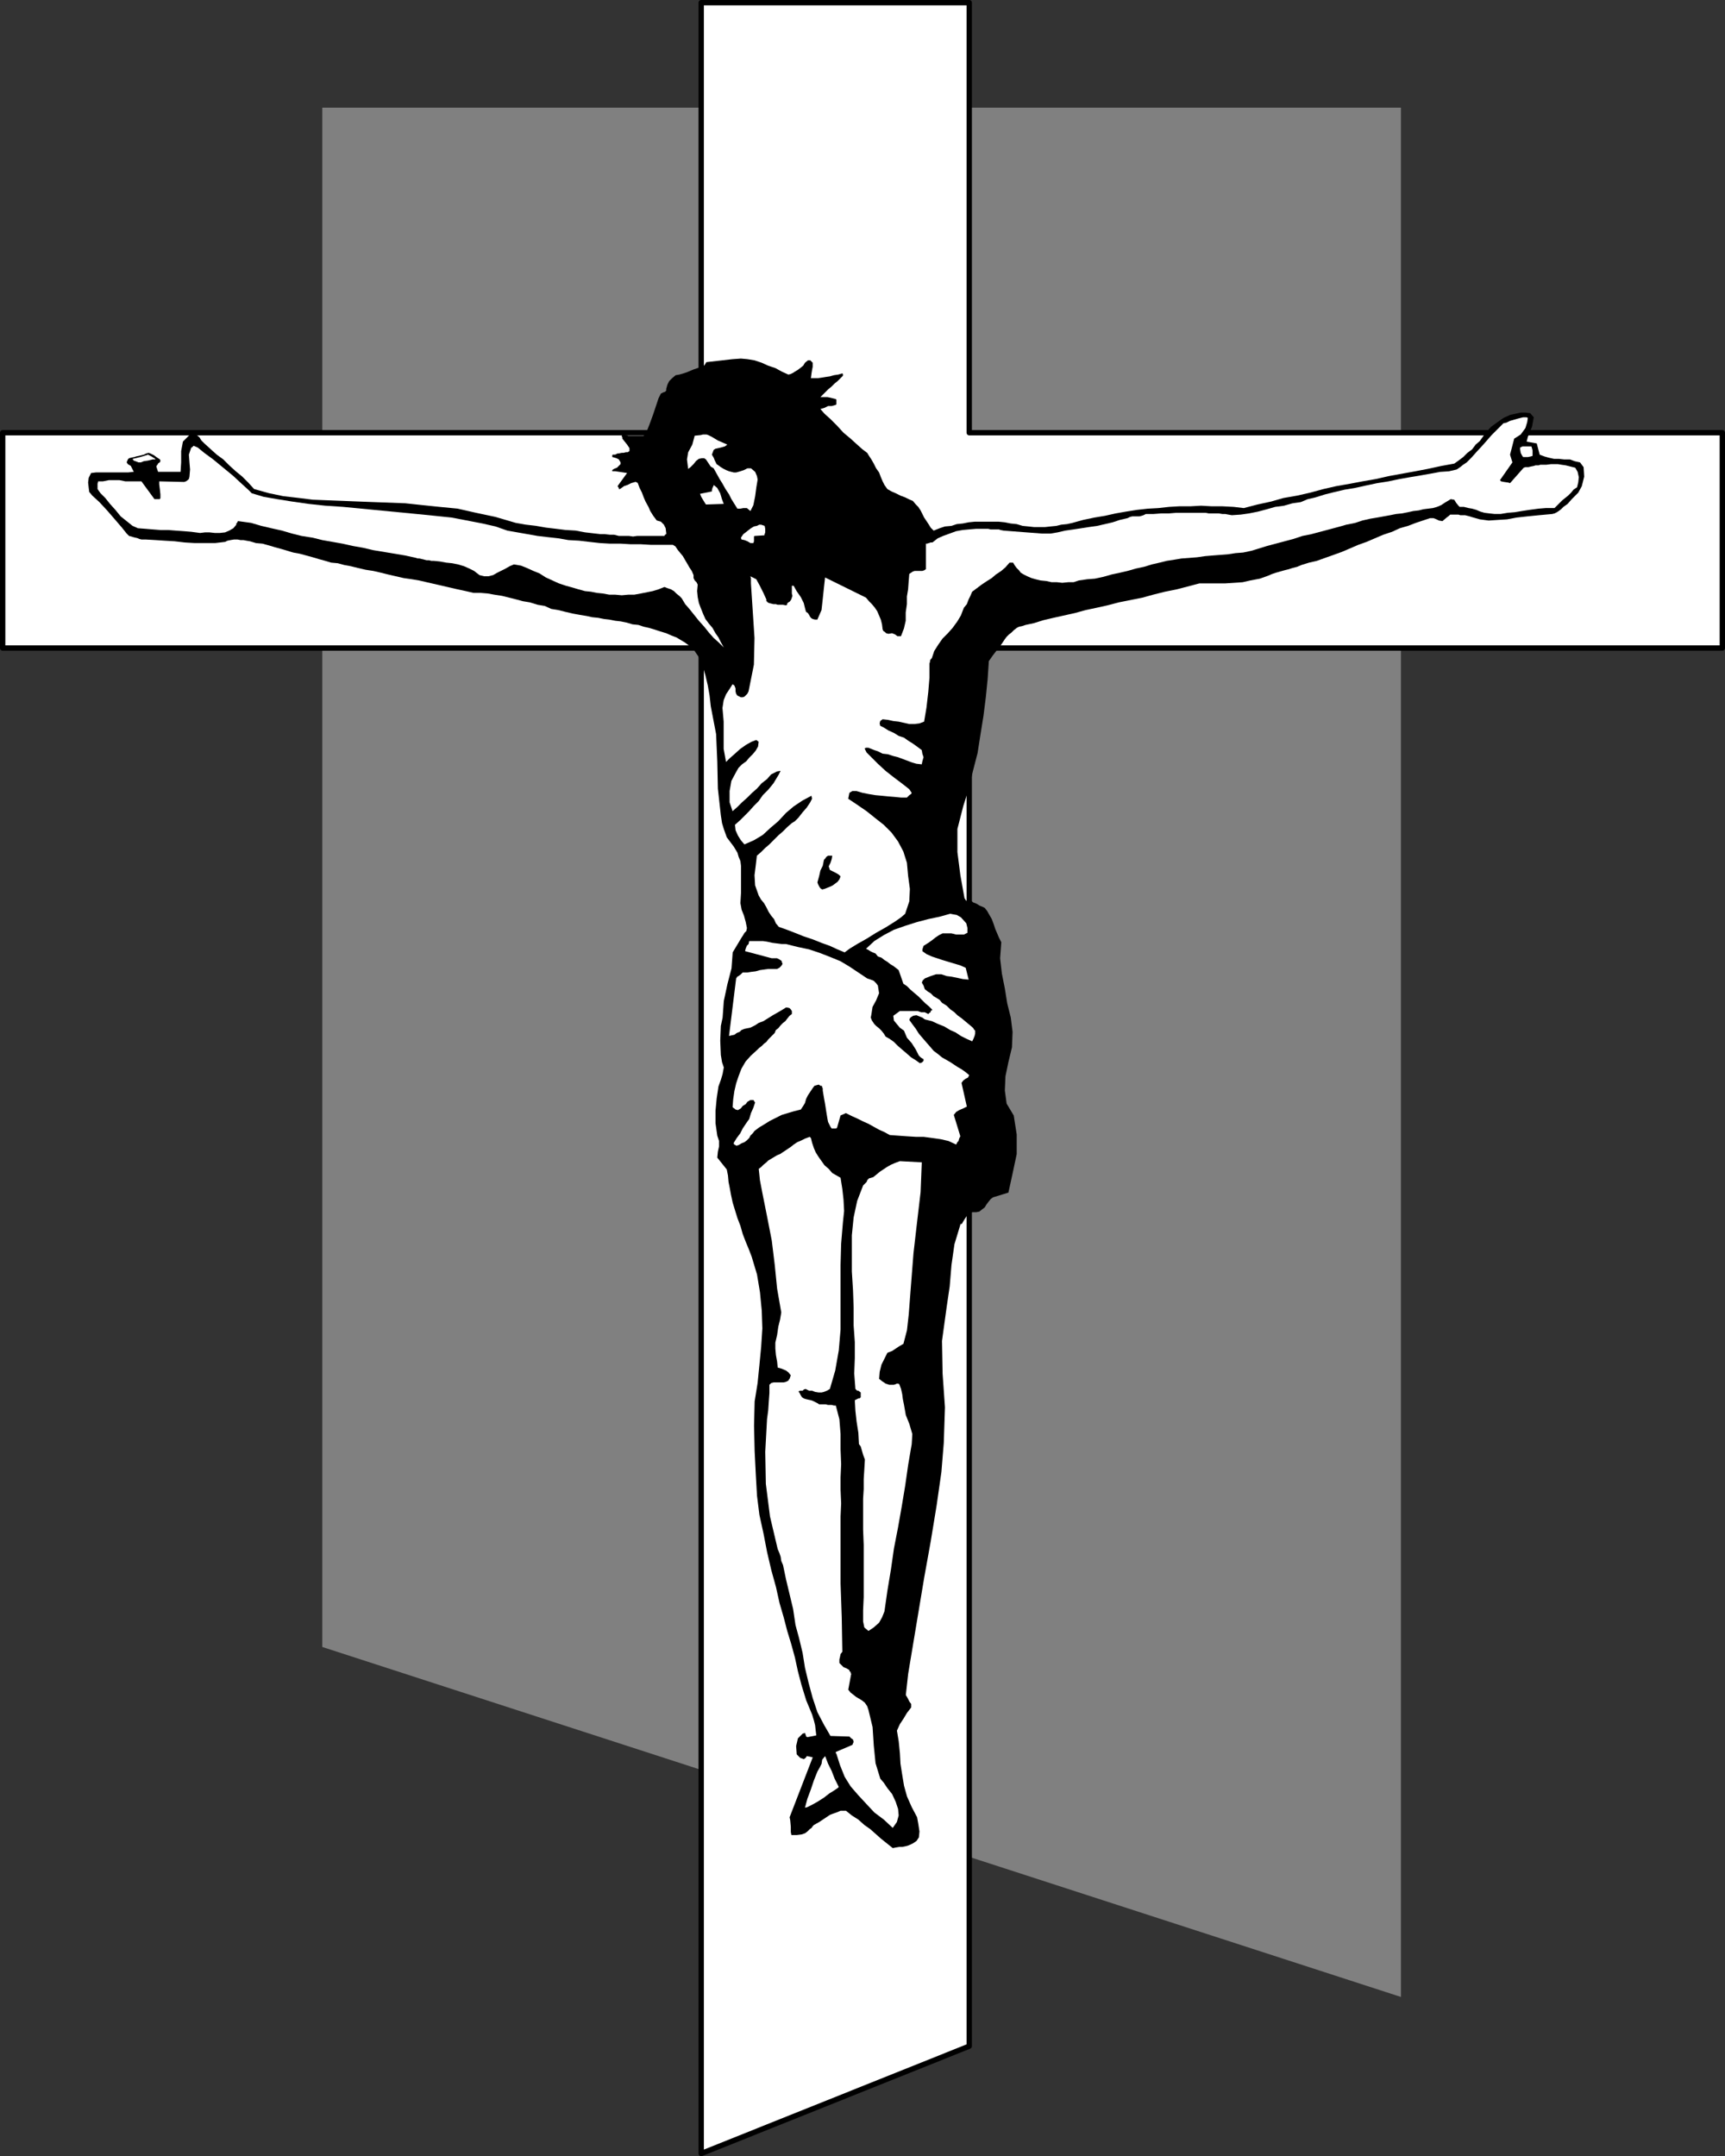
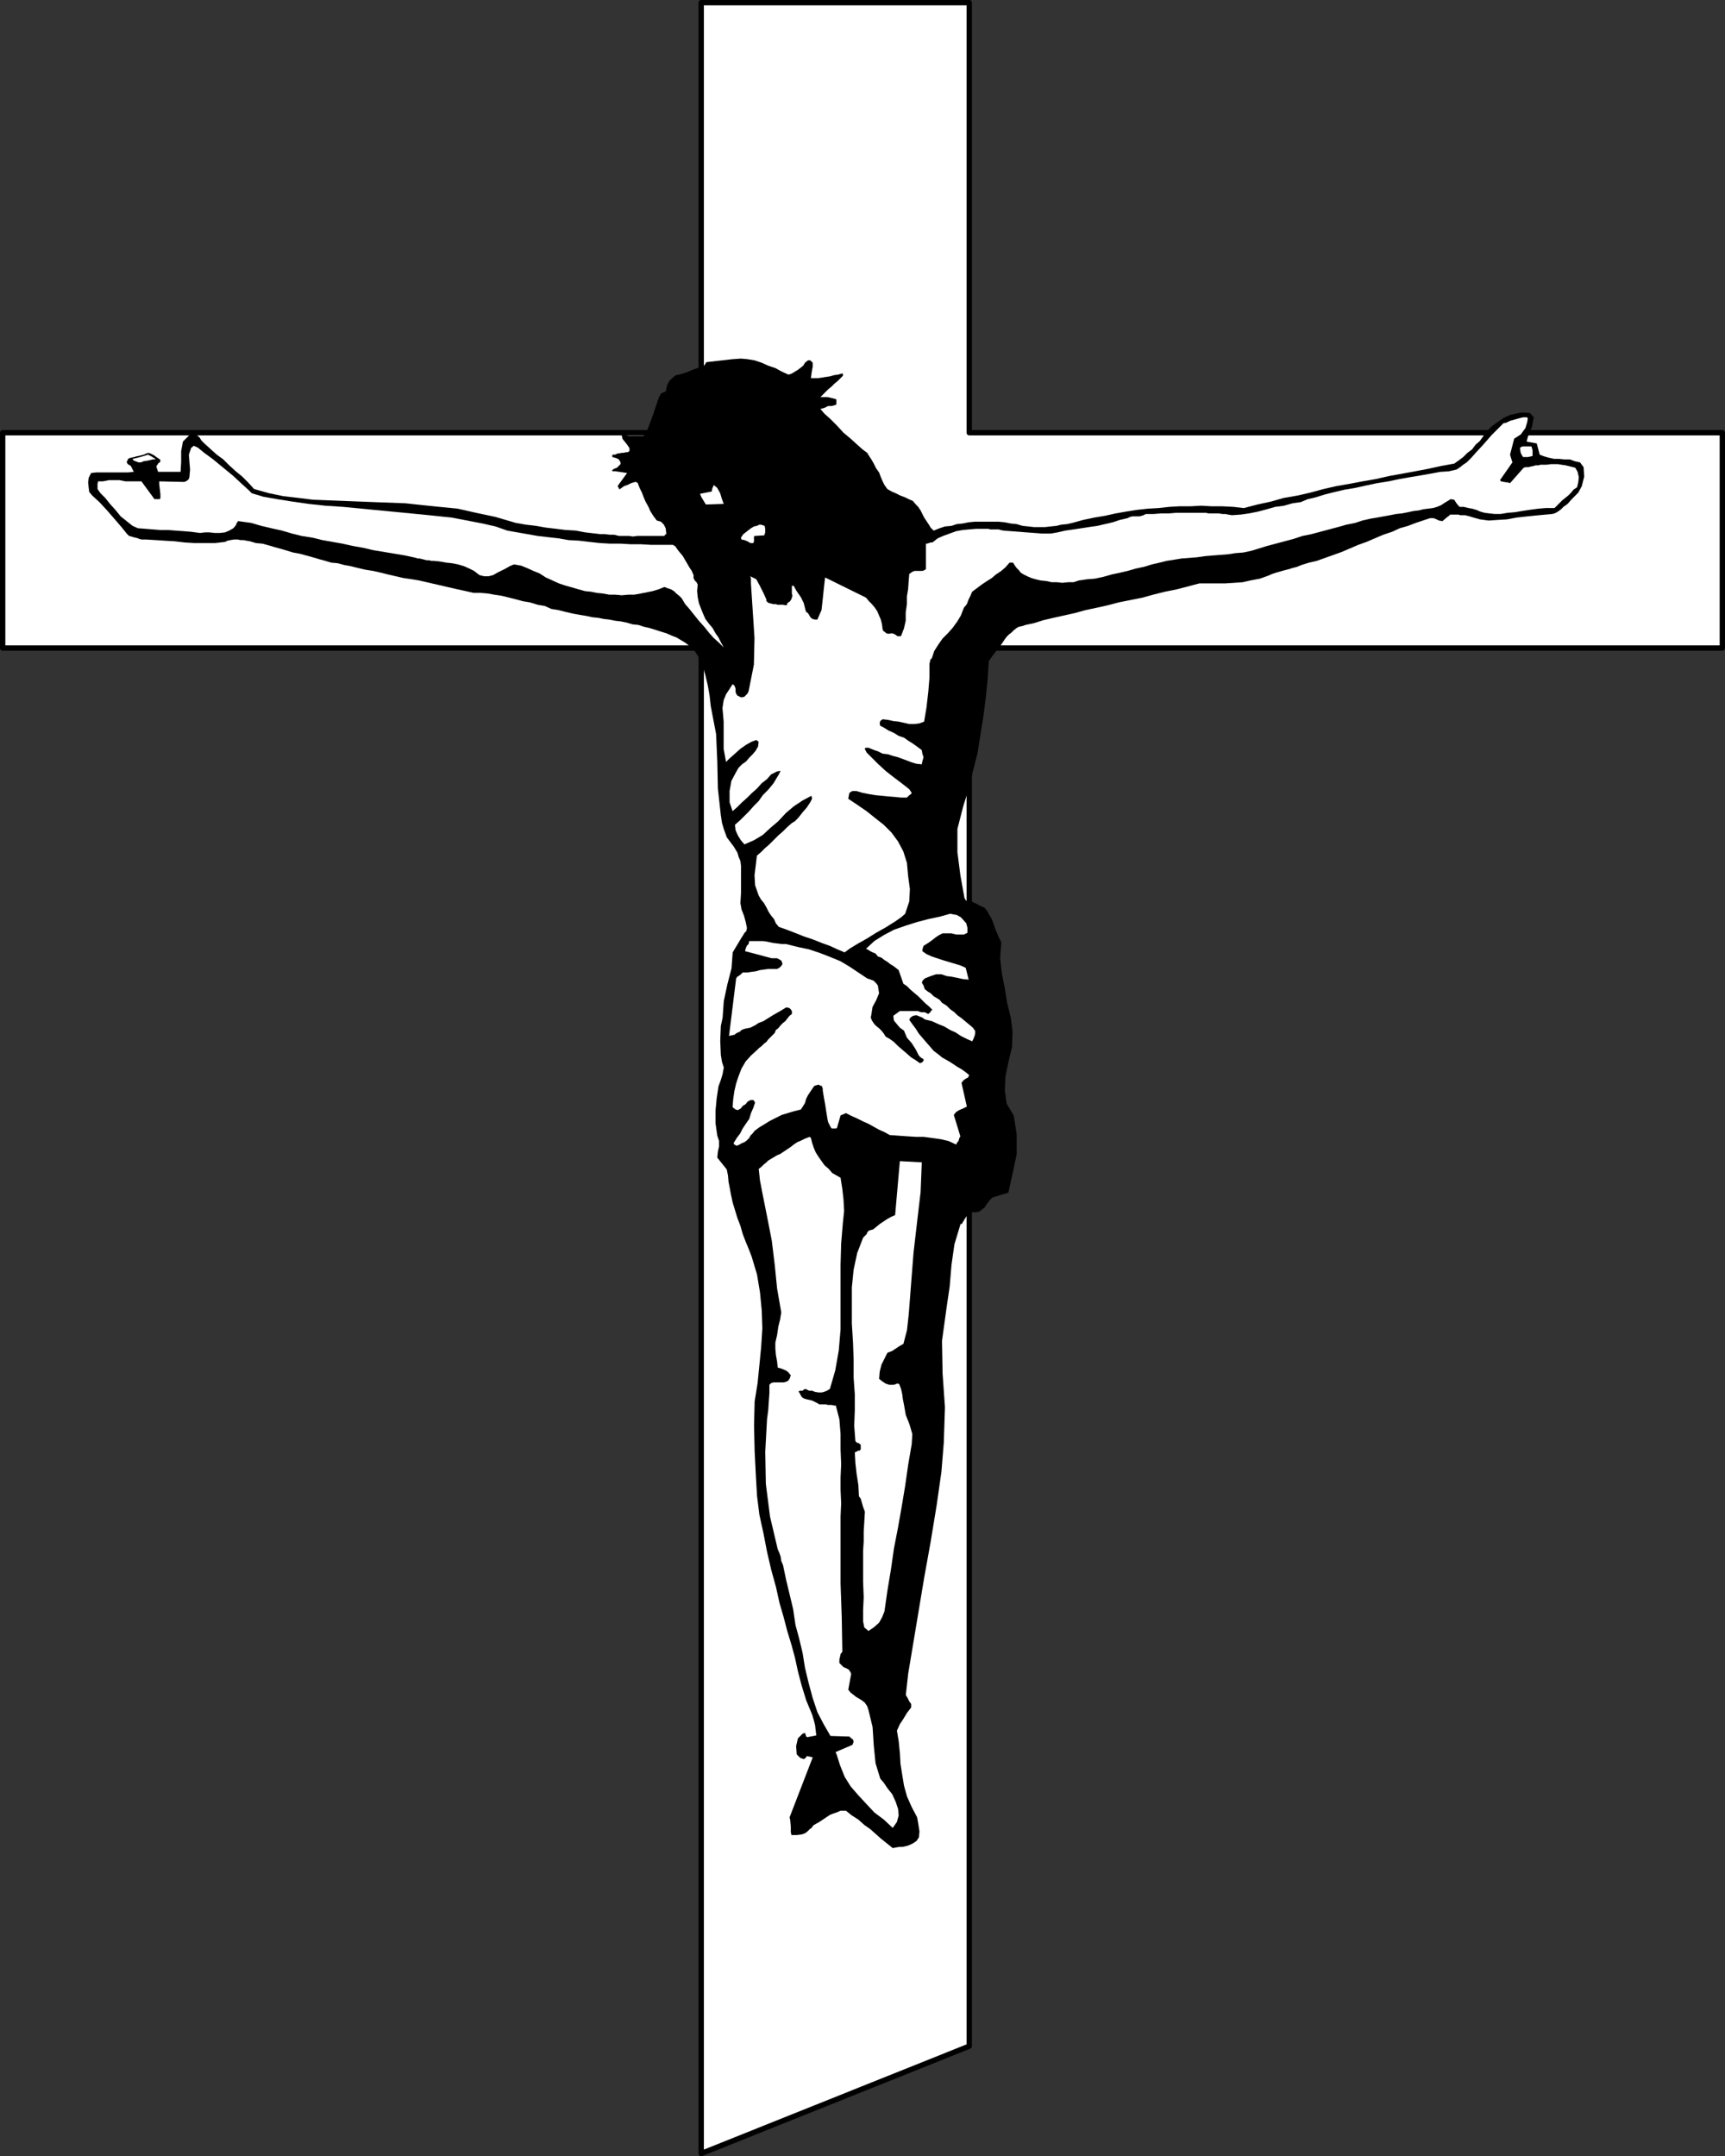
<svg xmlns="http://www.w3.org/2000/svg" xmlns:ns1="http://sodipodi.sourceforge.net/DTD/sodipodi-0.dtd" xmlns:ns2="http://www.inkscape.org/namespaces/inkscape" version="1.0" width="124.357mm" height="155.412mm" id="svg16" ns1:docname="Crucifix 2.wmf">
  <rect width="100%" height="100%" fill="#333333" stroke="none" />
  <ns1:namedview id="namedview16" pagecolor="#ffffff" bordercolor="#000000" borderopacity="0.25" ns2:showpageshadow="2" ns2:pageopacity="0.0" ns2:pagecheckerboard="0" ns2:deskcolor="#d1d1d1" ns2:document-units="mm" />
  <defs id="defs1">
    <pattern id="WMFhbasepattern" patternUnits="userSpaceOnUse" width="6" height="6" x="0" y="0" />
  </defs>
-   <path style="fill:#808080;fill-opacity:1;fill-rule:evenodd;stroke:none" d="M 87.814,29.329 H 381.712 V 543.996 L 87.814,448.658 Z" id="path1" />
  <path style="fill:#ffffff;fill-opacity:1;fill-rule:evenodd;stroke:none" d="M 264.088,557.408 V 176.538 h 205.195 V 117.881 H 264.088 V 0.727 H 191.058 V 117.881 H 0.727 V 176.538 H 191.058 v 410.118 l 73.03,-29.248 z" id="path2" />
  <path style="fill:none;stroke:#000000;stroke-width:1.454px;stroke-linecap:round;stroke-linejoin:round;stroke-miterlimit:4;stroke-dasharray:none;stroke-opacity:1" d="M 264.088,557.408 V 176.538 h 205.195 V 117.881 H 264.088 V 0.727 H 191.058 V 117.881 H 0.727 V 176.538 H 191.058 v 410.118 l 73.03,-29.248 v 0" id="path3" />
  <path style="fill:#000000;fill-opacity:1;fill-rule:evenodd;stroke:none" d="m 199.621,97.843 2.262,-0.162 1.777,0.162 1.939,0.323 1.939,0.646 1.777,0.808 1.939,0.646 1.777,0.97 1.777,0.808 0.646,-0.162 0.646,-0.323 0.485,-0.323 0.808,-0.485 0.646,-0.485 0.808,-0.646 0.485,-0.808 0.808,-0.646 h 0.323 0.323 l 0.323,0.323 0.323,0.323 v 1.131 l -0.162,0.808 -0.162,0.97 -0.162,1.293 h 0.808 1.131 l 1.131,-0.162 0.969,-0.162 1.131,-0.162 1.131,-0.323 1.131,-0.162 1.131,-0.323 0.162,0.162 v 0.323 0.162 l -0.646,0.646 -0.808,0.808 -0.808,0.646 -0.808,0.808 -0.969,0.808 -0.808,0.808 -0.808,0.808 -0.485,0.485 v 0 h 0.485 0.646 0.808 l 0.808,0.162 0.646,0.162 0.646,0.162 0.323,0.162 v 0.485 0.485 0.323 l -0.162,0.162 -1.131,0.323 h -0.969 l -0.969,0.485 -1.131,0.323 1.131,1.293 1.616,1.454 1.777,1.778 1.777,1.939 1.939,1.616 1.777,1.616 1.454,1.293 1.293,0.97 0.485,0.808 0.646,0.97 0.646,1.131 0.646,1.293 0.808,1.131 0.485,1.293 0.485,1.131 0.485,0.97 0.808,1.131 1.131,0.646 1.131,0.485 1.293,0.646 1.293,0.485 0.969,0.485 1.131,0.485 0.808,0.97 0.646,0.646 0.646,0.97 0.485,0.97 0.485,0.97 0.646,0.97 0.646,0.97 0.485,0.808 0.808,0.808 1.616,-0.646 1.454,-0.485 1.777,-0.162 1.454,-0.485 1.616,-0.162 1.616,-0.323 1.616,-0.162 h 1.616 1.777 1.616 1.616 l 1.616,0.162 1.616,0.323 1.616,0.162 1.616,0.485 1.616,0.162 1.454,0.162 h 1.616 1.454 l 1.454,-0.162 1.616,-0.162 1.293,-0.323 1.616,-0.162 1.454,-0.323 2.908,-0.808 3.07,-0.646 2.908,-0.485 2.908,-0.646 2.747,-0.485 3.07,-0.485 2.908,-0.323 2.908,-0.162 2.908,-0.323 2.747,-0.162 h 3.07 l 2.908,-0.162 2.908,0.162 h 2.908 l 3.07,0.162 2.747,0.323 3.716,-0.97 3.716,-0.808 3.393,-0.97 3.716,-0.646 3.555,-0.808 3.555,-0.97 3.555,-0.808 3.716,-0.646 3.393,-0.646 3.716,-0.646 3.555,-0.808 3.555,-0.646 3.555,-0.646 3.393,-0.646 3.716,-0.808 3.555,-0.646 1.131,-0.808 1.293,-0.97 1.131,-1.131 1.293,-0.97 0.969,-1.293 1.131,-0.97 0.808,-1.131 0.808,-1.131 1.454,-1.616 1.777,-1.293 1.616,-1.131 1.777,-0.808 1.454,-0.323 1.454,-0.323 h 1.293 l 1.293,0.162 0.969,1.131 -0.485,2.585 -1.131,2.747 -0.323,1.293 2.747,0.485 0.808,3.07 1.293,0.485 1.131,0.323 1.454,0.323 h 1.293 l 1.454,0.162 h 1.616 l 1.293,0.485 1.454,0.323 0.969,1.293 0.162,2.585 -0.646,2.585 -0.969,1.778 -1.777,1.778 -1.131,1.293 -1.131,0.808 -0.646,0.646 -0.646,0.485 -0.485,0.323 -0.646,0.323 -0.646,0.162 -3.555,0.323 -3.231,0.323 -2.908,0.323 -2.585,0.485 -2.585,0.162 -2.424,0.162 -2.424,-0.323 -2.262,-0.646 -0.485,-0.162 -0.646,-0.162 -0.646,-0.162 h -0.485 -0.808 l -0.485,-0.162 h -0.646 -0.485 -1.131 l -0.323,0.323 -0.646,0.485 -1.131,0.97 -0.969,-0.162 -0.646,-0.323 -0.808,-0.323 h -0.969 l -1.939,0.646 -1.939,0.646 -2.1,0.808 -2.262,0.646 -2.1,0.97 -2.424,0.808 -2.262,0.97 -2.262,0.97 -2.262,0.808 -2.262,0.97 -2.262,0.97 -2.262,0.808 -2.262,0.808 -2.262,0.808 -2.1,0.485 -2.1,0.646 -1.131,0.485 -1.293,0.323 -0.969,0.323 -1.293,0.323 -1.131,0.323 -1.131,0.323 -0.969,0.323 -1.131,0.485 -2.262,0.808 -2.585,0.485 -2.1,0.485 -2.424,0.162 -2.424,0.162 h -2.1 -2.585 -2.262 l -3.07,0.808 -3.07,0.808 -3.231,0.646 -3.231,0.808 -2.908,0.808 -3.231,0.646 -3.231,0.646 -3.07,0.808 -2.908,0.646 -3.07,0.646 -2.908,0.808 -2.908,0.646 -2.908,0.646 -2.747,0.646 -2.585,0.808 -2.262,0.485 -0.969,0.323 -0.808,0.162 -0.646,0.323 -0.808,0.646 -0.646,0.646 -0.646,0.485 -0.646,0.646 -0.485,0.646 -0.969,1.454 -1.131,1.454 -1.131,1.454 -1.131,1.616 -0.323,4.848 -0.485,4.848 -0.646,5.171 -0.808,5.009 -0.808,5.171 -1.293,5.009 -1.131,4.848 -1.454,4.525 -1.616,6.302 v 6.302 l 0.808,6.302 1.131,6.302 0.162,0.162 0.162,0.323 0.162,0.162 h 0.646 0.646 l 0.646,0.485 0.485,0.162 0.646,0.323 0.485,0.323 0.808,0.323 0.646,0.323 0.646,0.808 0.646,1.131 0.646,1.131 0.485,1.293 0.485,1.454 0.485,1.131 0.485,1.131 0.646,1.293 -0.323,4.363 0.485,4.201 0.808,4.04 0.646,4.04 0.969,3.878 0.485,3.878 -0.162,4.201 -0.969,4.04 -0.808,3.878 -0.162,3.878 0.485,3.555 1.939,3.232 0.808,5.171 v 5.333 l -1.131,5.332 -1.131,5.171 -4.201,1.293 -0.646,0.485 -0.646,0.808 -0.485,0.646 -0.485,0.808 -0.646,0.485 -0.808,0.646 -0.808,0.162 h -1.131 l -0.969,0.485 -0.485,0.485 -0.646,0.97 -0.485,0.808 -0.162,0.323 -0.162,0.162 h -0.323 v 0.162 l -1.616,5.333 -0.808,5.656 -0.485,5.817 -0.808,5.494 -1.293,9.372 0.162,8.888 0.646,9.211 -0.323,9.695 -0.646,7.918 -1.293,9.049 -1.616,9.857 -1.777,9.857 -1.616,9.695 -1.454,8.726 -1.293,7.756 -0.646,5.817 0.485,0.808 0.485,0.97 0.485,0.646 v 0.97 l -1.131,1.454 -0.969,1.616 -0.969,1.454 -0.808,1.778 0.485,2.909 0.323,3.232 0.162,2.909 0.485,3.07 0.485,2.909 0.808,2.909 1.293,2.909 1.454,2.747 0.323,1.778 0.323,2.101 -0.162,1.616 -0.646,0.97 -0.969,0.646 -0.646,0.323 -0.808,0.323 -0.646,0.162 -0.808,0.162 h -0.808 l -0.969,0.162 -0.808,0.162 -1.616,-1.293 -1.616,-1.293 -1.454,-1.293 -1.454,-1.293 -1.616,-1.131 -1.616,-1.454 -1.777,-1.131 -1.616,-1.293 h -1.454 l -1.131,0.485 -0.969,0.323 -0.808,0.323 -0.969,0.646 -0.969,0.646 -0.969,0.646 -1.454,0.808 -0.323,0.323 -0.323,0.485 -0.485,0.323 -0.646,0.646 -0.646,0.485 -0.969,0.323 -1.293,0.162 h -1.454 l -0.162,-0.808 v -1.454 l -0.162,-1.778 -0.162,-0.808 6.301,-16.321 -1.454,-0.323 h -0.162 l -0.323,0.485 -0.485,0.323 -0.969,-0.323 -0.969,-0.97 -0.162,-2.262 0.485,-2.101 1.293,-1.293 0.646,-0.162 0.162,0.485 0.162,0.485 0.323,0.162 2.424,-0.485 -0.162,-1.293 -0.162,-1.454 -0.323,-1.293 -0.485,-1.616 -0.808,-1.939 -0.808,-1.939 -0.646,-2.101 -0.646,-2.101 -0.969,-3.717 -0.808,-3.717 -0.969,-3.555 -1.131,-3.717 -0.969,-3.717 -1.131,-3.878 -0.969,-4.363 -1.293,-4.686 -1.131,-4.848 -0.969,-5.009 -1.131,-5.171 -0.646,-5.171 -0.323,-5.656 -0.323,-6.464 -0.162,-6.948 0.162,-6.625 0.808,-5.009 0.485,-4.848 0.485,-5.009 0.323,-5.009 -0.162,-4.848 -0.485,-5.009 -0.808,-4.848 -1.454,-4.848 -0.808,-2.101 -0.808,-1.939 -0.808,-2.101 -0.646,-2.262 -0.808,-2.101 -0.646,-2.101 -0.646,-2.101 -0.485,-2.262 -0.323,-1.778 -0.323,-1.616 -0.162,-1.778 -0.323,-1.616 -2.585,-3.232 0.162,-1.616 0.323,-1.454 v -1.454 l -0.485,-1.454 -0.485,-3.393 v -3.393 l 0.323,-3.393 0.485,-3.232 0.646,-1.778 0.485,-1.616 0.323,-1.778 -0.485,-1.454 -0.323,-1.939 -0.162,-3.878 0.162,-4.04 0.485,-2.262 0.323,-4.525 0.969,-4.525 1.131,-4.363 0.323,-4.363 2.424,-4.04 0.323,-0.485 0.485,-0.808 0.485,-0.485 0.162,-0.808 -0.323,-1.616 -0.485,-1.778 -0.646,-1.616 -0.323,-1.778 0.162,-2.747 v -2.101 -2.585 -2.747 l -0.162,-1.293 -0.485,-1.131 -0.323,-1.131 -0.969,-1.616 -1.939,-2.585 -0.808,-2.262 -0.485,-1.616 -0.323,-2.101 -0.808,-7.272 -0.162,-7.433 -0.323,-7.433 -1.454,-7.595 -0.323,-2.909 -0.485,-2.747 -0.646,-2.747 -0.808,-2.747 -1.131,-2.424 -1.454,-2.101 -2.1,-1.616 -2.424,-1.454 -1.293,-0.485 -1.454,-0.646 -1.616,-0.485 -1.454,-0.485 -1.616,-0.485 -1.454,-0.323 -1.454,-0.485 -1.616,-0.162 -1.616,-0.485 -1.616,-0.323 -1.454,-0.162 -1.616,-0.323 -1.454,-0.162 -1.616,-0.323 -1.616,-0.162 -1.454,-0.323 -1.939,-0.323 -1.777,-0.323 -2.1,-0.485 -1.939,-0.485 -1.939,-0.323 -1.777,-0.808 -1.939,-0.323 -2.1,-0.646 -1.939,-0.323 -1.777,-0.485 -1.939,-0.485 -1.939,-0.485 -2.1,-0.323 -1.777,-0.323 -1.939,-0.162 h -1.939 l -2.1,-0.485 -2.262,-0.485 -2.1,-0.485 -2.1,-0.485 -2.1,-0.485 -2.1,-0.485 -2.1,-0.485 -1.939,-0.323 -2.262,-0.323 -2.1,-0.485 -2.1,-0.485 -1.939,-0.485 -2.1,-0.485 -2.1,-0.323 -2.1,-0.485 -1.939,-0.485 -1.777,-0.323 -1.777,-0.485 -1.777,-0.162 -1.616,-0.485 -1.777,-0.485 -1.616,-0.485 -1.777,-0.485 -1.777,-0.485 -1.777,-0.323 -1.616,-0.485 -1.616,-0.485 -1.777,-0.485 -1.616,-0.485 -1.777,-0.485 -1.777,-0.162 -1.616,-0.485 -0.969,-0.162 -0.808,-0.162 h -0.808 l -0.808,-0.162 h -0.969 l -0.969,0.162 -0.808,0.162 -0.646,0.323 -2.747,0.323 h -2.747 -2.747 l -2.747,-0.162 -2.747,-0.323 -2.747,-0.162 -2.424,-0.162 -2.747,-0.162 h -0.485 -0.646 l -0.646,-0.162 -0.323,-0.162 -0.646,-0.162 -0.646,-0.162 -0.485,-0.162 -0.646,-0.162 -0.646,-0.646 -1.293,-1.616 -1.939,-2.262 -2.1,-2.424 -2.1,-2.262 -1.939,-1.778 -0.808,-0.97 v 0.162 l -0.162,-1.293 -0.162,-1.454 0.162,-1.293 0.646,-1.293 1.293,-0.162 h 1.454 1.454 1.454 1.616 1.454 1.293 l 1.616,-0.162 -0.808,-1.616 -0.808,-0.485 -0.323,-0.485 0.323,-0.808 0.323,-0.323 0.646,-0.162 0.808,-0.162 0.485,-0.162 0.808,-0.162 0.646,-0.162 0.646,-0.162 0.646,-0.323 0.646,-0.162 0.485,0.162 0.969,0.485 0.646,0.485 0.485,0.323 0.485,0.323 0.162,0.323 -0.162,0.485 -0.323,0.162 -0.162,0.162 -0.162,0.323 -0.162,0.162 -0.162,0.323 0.485,1.454 H 49.198 l 0.162,-2.585 v -3.07 l 0.485,-2.585 1.939,-1.939 h 0.162 v 0 h 0.162 l 0.162,-0.162 1.131,0.162 0.969,0.808 0.485,0.808 0.808,0.808 1.777,1.616 1.616,1.454 1.777,1.293 1.616,1.616 1.777,1.616 1.777,1.454 1.616,1.616 1.616,1.778 4.039,1.131 3.878,0.808 4.201,0.485 3.878,0.485 4.039,0.162 4.201,0.162 4.039,0.162 4.201,0.162 4.362,0.162 4.362,0.162 4.524,0.485 4.686,0.485 5.009,0.485 5.009,1.131 5.332,1.131 5.493,1.616 2.747,0.485 2.747,0.323 2.747,0.485 2.747,0.323 2.585,0.323 2.747,0.162 2.585,0.485 2.747,0.323 1.454,0.162 h 1.131 l 1.454,0.162 h 1.131 l 1.293,0.323 h 1.293 1.454 l 1.131,0.162 1.131,-0.162 h 0.969 1.131 1.131 0.969 1.131 0.969 1.131 l 0.162,-0.323 0.323,-0.162 v 0 -0.323 l -0.162,-1.293 -0.485,-0.97 -0.808,-0.808 -1.131,-0.323 -0.969,-1.293 -0.808,-1.293 -0.485,-1.131 -0.808,-1.454 -0.485,-1.131 -0.485,-1.293 -0.646,-1.293 -0.485,-1.293 -0.162,-0.162 h -0.162 l -0.162,-0.162 h -0.162 l -1.131,0.323 -0.969,0.485 -0.969,0.323 -1.131,0.808 h -0.323 v -0.323 l -0.162,-0.162 -0.162,-0.323 2.585,-3.555 -3.231,-0.485 h -0.323 -0.323 -0.162 v -0.323 l 0.485,-0.323 0.808,-0.323 0.485,-0.485 0.485,-0.485 v -0.485 l -0.485,-0.808 -0.646,-0.323 -1.131,-0.323 v -0.162 -0.323 l 0.162,-0.162 h 0.646 l 0.646,-0.323 h 0.323 l 0.808,-0.162 h 0.485 l 0.646,-0.162 h 0.485 l 0.485,-0.323 V 122.082 l -0.646,-0.97 -0.646,-0.808 -0.646,-0.808 v -0.323 l -0.162,-0.323 v -0.162 l 0.323,-0.323 0.808,0.162 0.646,0.162 h 0.646 0.808 0.646 0.808 0.485 0.808 l 0.808,-1.131 0.646,-1.616 0.485,-1.293 0.646,-1.778 0.485,-1.454 0.485,-1.454 0.485,-1.454 0.646,-1.293 0.646,-0.323 0.485,-0.162 0.323,-0.323 v -0.485 l 0.323,-1.131 0.485,-0.97 0.808,-0.808 0.969,-0.808 0.969,-0.162 1.131,-0.323 0.969,-0.323 1.131,-0.485 0.808,-0.323 0.969,-0.323 1.131,-0.323 0.808,-0.485 v -0.162 l 0.162,-0.162 0.162,-0.323 0.162,-0.162 7.109,-0.808 z" id="path4" />
  <path style="fill:#ffffff;fill-opacity:1;fill-rule:evenodd;stroke:none" d="m 416.288,113.841 -0.162,1.131 -0.485,1.616 -1.293,1.778 -1.777,1.131 -1.131,4.363 0.646,2.101 -3.393,4.848 0.323,0.323 0.808,0.162 1.131,0.162 0.485,0.162 3.716,-4.201 0.485,-0.162 h 0.808 l 0.646,-0.162 0.808,-0.162 0.485,-0.162 h 0.808 l 0.485,-0.162 h 0.485 1.131 l 1.293,-0.162 h 0.969 0.969 l 0.969,0.162 1.131,0.162 1.293,0.323 1.293,0.323 0.646,1.131 0.323,1.454 -0.162,1.454 -0.323,1.293 -0.969,0.646 -0.646,0.808 -0.808,0.808 -0.808,0.646 -0.808,0.646 -0.646,0.646 -0.808,0.808 -0.646,0.646 h -2.424 l -1.939,0.162 -2.424,0.323 -2.1,0.323 -1.939,0.323 -1.939,0.162 -1.939,0.323 h -1.616 l -1.454,-0.162 -1.293,-0.162 -1.131,-0.323 -1.131,-0.485 -1.131,-0.323 -0.969,-0.162 -1.293,-0.323 h -1.131 l -0.323,-0.323 -0.646,-0.808 -0.485,-0.808 -0.969,-0.162 -0.808,0.485 -0.808,0.485 -0.969,0.646 -1.131,0.485 -1.131,0.323 -1.293,0.162 -1.293,0.162 -1.293,0.323 -1.454,0.162 -1.454,0.323 -1.616,0.323 -1.616,0.162 -1.616,0.323 -1.777,0.323 -1.777,0.323 -1.939,0.323 -2.1,0.485 -1.939,0.646 -2.424,0.485 -2.262,0.646 -2.424,0.646 -2.424,0.646 -2.424,0.646 -2.424,0.485 -2.424,0.808 -2.424,0.646 -2.424,0.646 -2.424,0.646 -2.1,0.646 -2.1,0.646 -2.262,0.485 -2.1,0.162 -2.1,0.323 -2.1,0.162 -2.1,0.162 -1.939,0.162 -2.262,0.323 -2.1,0.162 -2.1,0.162 -1.939,0.323 -2.1,0.323 -1.939,0.485 -2.1,0.485 -2.1,0.646 -2.262,0.485 -2.262,0.646 -2.1,0.485 -2.262,0.485 -2.262,0.646 -2.262,0.485 -2.1,0.162 -2.262,0.323 -1.454,0.485 h -1.454 l -1.616,0.162 -1.454,-0.162 h -1.454 l -1.454,-0.323 -1.616,-0.162 -1.293,-0.323 -1.131,-0.323 -1.131,-0.485 -0.969,-0.485 -0.808,-0.485 -0.485,-0.646 -0.646,-0.646 -0.485,-0.646 -0.485,-0.808 h -0.162 -0.323 -0.162 -0.323 l -1.131,1.293 -1.131,0.97 -1.454,0.97 -1.131,0.97 -1.293,0.808 -1.454,0.97 -1.293,0.97 -1.293,0.97 -0.485,1.131 -0.485,0.97 -0.485,1.293 -0.808,0.97 -0.808,2.101 -0.969,1.616 -1.293,1.778 -1.293,1.454 -1.454,1.454 -1.131,1.616 -1.131,1.778 -0.646,1.939 -0.323,0.323 -0.162,0.323 v 0.323 l -0.162,0.485 v 3.878 l -0.323,3.878 -0.485,4.201 -0.646,3.878 -1.293,0.485 -1.293,0.162 h -1.454 l -1.454,-0.323 -1.454,-0.323 -1.454,-0.162 -1.454,-0.323 -1.454,-0.162 -0.646,0.485 -0.162,0.646 0.162,0.646 0.969,0.485 1.293,0.808 1.454,0.646 1.293,0.808 1.454,0.485 1.131,0.808 1.293,0.808 1.131,0.808 1.293,0.97 0.162,0.97 0.323,0.97 -0.323,1.131 -0.162,0.808 -1.454,-0.162 -1.131,-0.323 -1.293,-0.485 -1.293,-0.485 -1.293,-0.485 -1.293,-0.323 -1.454,-0.485 -1.454,-0.162 -1.293,-0.646 -0.969,-0.323 -0.808,-0.323 -0.808,-0.323 h -0.323 -0.323 l -0.323,0.162 v 0.162 l 0.485,0.97 1.293,1.293 1.777,1.778 2.1,1.939 2.262,1.778 1.939,1.454 1.454,1.131 0.808,0.646 0.646,0.97 -0.162,0.323 -0.485,0.323 -0.646,0.646 h -1.616 l -1.616,-0.162 -1.939,-0.162 -1.616,-0.162 -1.777,-0.162 -1.939,-0.323 -1.616,-0.323 -1.616,-0.485 h -1.131 l -0.808,0.485 -0.162,0.808 -0.162,0.808 2.424,1.616 2.585,1.778 2.424,1.939 2.262,1.778 2.1,2.101 1.777,2.424 1.454,2.747 0.969,3.07 0.323,3.555 0.485,3.555 -0.162,3.393 -1.131,3.393 -1.131,0.97 -1.616,1.131 -2.585,1.616 -2.585,1.454 -2.585,1.616 -2.585,1.454 -2.1,1.293 -1.293,0.97 -1.939,-0.808 -2.1,-0.97 -2.262,-0.808 -2.424,-0.97 -2.424,-0.808 -2.424,-0.97 -2.1,-0.808 -2.262,-0.808 -0.808,-0.97 -0.485,-1.131 -0.808,-0.97 -0.646,-0.97 -0.646,-1.293 -0.646,-1.131 -0.808,-0.97 -0.646,-1.131 -0.969,-2.747 -0.162,-2.747 0.323,-2.585 0.323,-2.747 1.131,-0.97 1.131,-1.131 1.131,-0.97 1.293,-1.293 1.131,-1.131 1.293,-1.131 1.131,-1.131 1.293,-1.131 0.808,-0.485 0.969,-0.97 1.131,-1.454 1.131,-1.293 0.969,-1.454 0.485,-0.97 -0.162,-0.808 -2.424,1.293 -2.424,1.616 -2.1,1.778 -2.1,2.262 -2.1,1.778 -2.1,1.939 -2.424,1.454 -2.585,1.131 -0.969,-1.131 -0.808,-1.293 -0.646,-1.454 -0.162,-1.454 1.454,-1.293 1.293,-1.293 1.131,-1.131 1.293,-1.454 1.293,-1.293 1.131,-1.616 1.454,-1.454 1.454,-1.778 1.454,-2.424 0.485,-0.97 -0.969,0.162 -1.616,0.808 -1.131,1.293 -1.454,1.131 -1.293,1.454 -1.293,1.131 -1.293,1.293 -1.454,1.293 -1.293,1.293 -1.293,1.131 -0.808,-2.424 v -3.07 l 0.485,-2.747 1.293,-2.424 0.646,-1.131 0.969,-0.97 1.131,-0.808 0.808,-0.97 0.969,-0.97 0.808,-0.97 0.646,-1.131 0.162,-1.293 -0.646,-0.485 -1.293,0.485 -1.454,0.808 -1.616,1.131 -1.616,1.454 -1.293,1.131 -0.808,0.808 -0.162,0.162 -0.646,-3.555 v -3.555 -3.878 l -0.323,-3.717 0.323,-2.101 0.646,-1.616 0.969,-1.454 0.808,-1.293 0.485,0.323 0.323,0.808 v 0.808 l 0.162,0.646 0.323,0.485 0.323,0.162 0.646,0.323 h 0.485 l 0.485,-0.162 0.485,-0.485 0.323,-0.323 0.323,-0.646 1.454,-7.272 0.162,-7.272 -0.485,-7.433 -0.485,-7.433 v -0.646 -0.485 -0.323 l -0.162,-0.485 1.616,0.808 0.969,1.778 0.969,1.939 0.808,1.778 v 0 0.485 h 0.162 v 0.162 l 0.485,0.323 0.646,0.162 0.646,0.162 h 0.646 l 0.485,0.162 h 0.808 0.646 l 0.808,0.162 0.323,-0.162 v -0.323 l 0.323,-0.323 0.323,-0.162 0.162,-0.162 0.323,-0.485 0.162,-0.485 0.162,-0.485 -0.162,-0.646 v -0.646 -0.808 -0.646 h 0.162 0.162 0.162 l 0.808,1.454 1.131,1.616 0.808,1.616 0.485,1.939 0.162,0.485 0.485,0.323 0.323,0.485 0.162,0.323 0.323,0.485 0.485,0.323 0.646,0.162 h 0.646 l 1.131,-2.585 0.323,-2.909 0.323,-3.07 0.323,-2.909 11.148,5.494 0.808,0.97 0.808,0.808 0.808,0.97 0.646,0.97 0.485,1.131 0.485,1.131 0.323,1.293 0.162,1.293 0.162,0.485 0.485,0.323 0.323,0.323 0.646,0.162 0.969,-0.162 0.808,0.323 0.646,0.485 h 0.969 l 0.808,-2.101 0.485,-2.101 v -2.262 l 0.323,-2.262 v -2.101 l 0.323,-1.939 0.162,-2.262 0.162,-1.939 0.485,-0.323 0.485,-0.323 0.485,-0.162 h 0.646 0.808 0.646 l 0.485,-0.162 0.485,-0.323 v -6.948 h 0.323 l 0.485,-0.162 0.485,-0.162 h 0.485 l 1.454,-1.131 1.454,-0.646 1.777,-0.646 1.777,-0.646 1.777,-0.323 1.777,-0.162 1.939,-0.162 h 1.777 0.808 0.646 l 0.646,0.162 h 0.808 0.646 0.808 l 0.485,0.162 0.808,0.162 2.1,0.162 2.1,0.162 2.1,0.162 2.1,0.162 2.1,0.162 h 2.262 l 1.939,-0.323 2.1,-0.485 2.262,-0.323 2.1,-0.323 2.1,-0.323 2.262,-0.323 2.1,-0.485 2.1,-0.485 1.939,-0.646 2.1,-0.485 0.646,-0.323 0.646,-0.162 h 0.646 0.646 0.646 l 0.646,-0.162 0.485,-0.162 0.646,-0.323 h 2.1 l 2.1,-0.162 h 2.1 l 1.939,-0.162 h 1.939 1.939 2.1 2.1 l 0.808,0.162 h 0.969 0.808 0.969 l 0.969,0.162 h 0.808 l 0.808,0.162 0.969,0.162 2.424,-0.162 2.262,-0.323 2.424,-0.485 2.424,-0.646 2.262,-0.646 2.424,-0.323 2.262,-0.646 2.262,-0.323 1.939,-0.808 2.1,-0.485 2.585,-0.808 2.585,-0.646 2.747,-0.646 2.908,-0.485 2.908,-0.646 3.07,-0.646 3.07,-0.485 3.07,-0.646 2.747,-0.485 2.908,-0.485 2.747,-0.485 2.585,-0.485 2.424,-0.162 2.1,-0.485 0.969,-0.646 0.808,-0.646 0.969,-0.646 1.293,-1.293 1.293,-1.454 1.939,-2.101 2.262,-2.585 3.07,-3.07 0.162,-0.162 0.808,-0.162 0.969,-0.485 1.131,-0.323 1.131,-0.323 1.293,-0.323 h 0.969 z" id="path5" />
-   <path style="fill:#ffffff;fill-opacity:1;fill-rule:evenodd;stroke:none" d="m 198.167,121.112 -0.646,0.485 -1.131,0.323 -1.454,0.323 -0.485,0.323 -0.485,1.293 0.485,0.808 0.323,0.808 0.485,0.97 0.485,0.323 0.646,0.485 0.808,0.485 0.646,0.323 0.808,0.323 0.646,0.162 0.646,0.162 h 0.646 l 1.131,-0.323 0.969,-0.323 0.969,-0.485 h 0.969 l 1.131,0.97 0.485,1.131 0.162,0.808 v 0.323 l -0.323,1.939 -0.323,2.424 -0.485,2.424 -0.808,1.616 -0.969,-0.808 h -0.969 l -0.808,0.162 h -0.808 l -0.808,-1.293 -0.808,-1.293 -0.646,-1.293 -0.969,-1.454 -0.808,-1.454 -0.808,-1.293 -0.808,-1.454 -0.808,-1.454 -0.808,-0.485 -0.323,-0.485 -0.323,-0.485 -0.646,-0.97 -0.485,-0.323 h -0.646 l -0.808,0.162 -0.646,0.485 -0.162,0.162 -0.646,0.808 -0.808,0.808 -0.646,0.485 -0.323,-2.585 0.323,-1.939 1.131,-2.101 0.646,-2.424 1.616,-0.162 0.646,-0.162 h 0.485 0.485 l 0.485,0.162 0.969,0.485 1.616,0.97 z" id="path6" />
  <path style="fill:#ffffff;fill-opacity:1;fill-rule:evenodd;stroke:none" d="m 52.753,121.436 1.131,0.485 1.777,1.454 2.424,1.778 2.747,2.262 2.747,2.262 2.262,2.101 1.777,1.616 0.969,0.97 3.231,0.97 3.716,0.646 4.039,0.646 4.524,0.646 4.524,0.485 4.847,0.323 5.009,0.485 5.009,0.485 5.009,0.485 5.009,0.485 4.847,0.485 4.686,0.485 4.201,0.808 4.201,0.808 3.555,0.808 3.231,1.131 2.747,0.485 2.747,0.485 2.747,0.485 2.747,0.323 2.908,0.323 2.747,0.485 2.908,0.162 2.747,0.323 2.908,0.323 2.747,0.162 h 2.908 l 2.747,0.162 h 2.747 l 2.747,0.162 h 2.908 2.747 0.323 l 0.323,0.162 0.162,0.162 h 0.162 l 0.646,0.97 0.646,0.808 0.808,0.97 0.646,1.131 0.485,0.808 0.646,1.131 0.646,0.97 0.485,1.131 v 0.808 l 0.323,0.646 0.485,0.485 0.323,0.646 -0.162,1.778 0.162,1.616 0.323,1.616 0.485,1.293 0.646,1.616 0.646,1.454 0.969,1.293 0.969,1.131 0.808,1.454 0.808,1.131 0.646,1.293 0.808,1.454 -1.293,-1.293 -1.454,-1.293 -1.293,-1.454 -1.293,-1.616 -1.454,-1.616 -1.293,-1.616 -1.293,-1.616 -1.131,-1.293 -0.485,-0.808 -0.485,-0.808 -0.646,-0.646 -0.808,-0.646 -0.646,-0.646 -0.808,-0.485 -0.969,-0.323 -0.808,-0.323 -1.616,0.646 -1.616,0.485 -1.616,0.323 -1.616,0.323 -1.777,0.323 h -1.616 l -1.777,0.162 -1.777,-0.162 h -1.616 l -1.777,-0.323 -1.616,-0.162 -1.616,-0.323 -1.616,-0.162 -1.777,-0.485 -1.616,-0.485 -1.777,-0.485 -1.939,-0.646 -1.777,-0.808 -1.777,-0.808 -1.777,-1.131 -1.616,-0.646 -1.777,-0.808 -1.616,-0.646 -1.939,-0.323 -1.131,0.485 -1.131,0.646 -1.293,0.646 -0.969,0.485 -1.131,0.646 -1.293,0.323 h -1.131 l -1.293,-0.323 -1.454,-1.131 -1.293,-0.646 -1.454,-0.646 -1.616,-0.485 -1.616,-0.323 -1.616,-0.162 -1.777,-0.323 -1.616,-0.162 h -0.646 l -0.646,-0.162 h -0.646 l -0.646,-0.162 -0.646,-0.162 -0.646,-0.162 h -0.485 l -0.485,-0.162 -2.908,-0.646 -2.908,-0.485 -2.908,-0.485 -2.908,-0.485 -2.747,-0.646 -2.747,-0.485 -2.908,-0.646 -2.747,-0.485 -2.747,-0.485 -2.585,-0.646 -3.07,-0.485 -2.585,-0.646 -2.747,-0.808 -2.908,-0.646 -2.747,-0.646 -2.747,-0.808 -3.555,-0.485 -0.162,0.162 v 0.162 l -0.323,0.323 v 0.323 l -0.808,0.97 -1.131,0.646 -1.131,0.485 -1.454,0.162 h -1.293 l -1.454,-0.162 h -1.293 l -1.293,0.162 -2.424,-0.323 -1.939,-0.162 -2.262,-0.162 -2.1,-0.162 h -2.1 l -2.1,-0.162 -1.939,-0.162 -2.1,-0.162 -1.454,-0.646 -1.616,-1.293 -1.616,-1.293 -1.454,-1.778 -1.454,-1.616 -1.293,-1.616 -1.293,-1.293 -0.808,-1.131 v -0.485 -0.485 -0.485 l 0.162,-0.646 h 1.293 l 1.616,-0.323 h 1.293 1.616 l 1.616,0.323 h 1.454 1.454 1.454 l 3.555,4.848 h 0.323 0.485 0.162 0.323 0.162 l 0.162,-0.323 v -0.162 -0.808 l -0.162,-1.454 -0.162,-1.293 v -0.808 l 6.786,0.162 0.485,-0.162 0.485,-0.323 0.323,-0.323 0.162,-0.646 0.162,-1.939 -0.162,-1.939 -0.162,-2.101 0.646,-1.939 h 0.162 l 0.162,-0.162 0.162,-0.162 z" id="path7" />
  <path style="fill:#ffffff;fill-opacity:1;fill-rule:evenodd;stroke:none" d="m 417.257,121.597 0.162,0.485 0.162,0.646 v 0.808 0.646 l -0.485,0.162 -0.808,0.162 h -0.646 -0.646 l -0.323,-0.485 -0.323,-0.646 -0.162,-0.97 v -0.485 l 0.646,-0.323 h 0.646 0.646 z" id="path8" />
  <path style="fill:#ffffff;fill-opacity:1;fill-rule:evenodd;stroke:none" d="m 42.251,125.152 h -0.646 l -1.293,0.323 -1.131,0.162 -0.808,0.323 h -0.646 l -0.808,-0.323 -0.485,-0.162 -0.323,-0.485 0.808,-0.162 1.293,-0.323 1.131,-0.323 0.969,-0.323 0.969,0.485 0.485,0.323 0.323,0.162 0.323,0.323 v 0 z" id="path9" />
  <path style="fill:#ffffff;fill-opacity:1;fill-rule:evenodd;stroke:none" d="m 194.451,132.101 0.969,0.808 0.808,1.454 0.485,1.616 0.485,1.293 -4.847,0.162 -0.323,-0.485 -0.485,-0.808 -0.485,-0.808 -0.323,-0.808 3.231,-0.646 v -0.323 l 0.162,-0.646 0.323,-0.646 v -0.162 z" id="path10" />
  <path style="fill:#ffffff;fill-opacity:1;fill-rule:evenodd;stroke:none" d="m 208.184,145.836 -2.585,0.162 -0.162,0.162 v 0.646 0.646 l -0.162,0.485 h -0.162 -0.323 -0.162 -0.162 l -0.808,-0.485 -0.808,-0.323 -0.808,-0.162 -0.162,-0.485 0.646,-0.97 0.646,-0.485 0.808,-0.646 0.646,-0.485 0.808,-0.485 0.808,-0.162 0.646,-0.323 h 0.485 l 0.969,0.323 0.162,0.808 v 0.97 l -0.323,0.97 v 0 z" id="path11" />
-   <path style="fill:#000000;fill-opacity:1;fill-rule:evenodd;stroke:none" d="m 226.119,233.095 h 0.162 v 0 h 0.323 0.162 l -0.162,0.97 -0.323,0.97 -0.485,0.97 0.323,0.97 0.646,0.323 0.969,0.485 0.808,0.485 0.485,0.485 -0.323,0.808 -0.485,0.646 -0.646,0.485 -0.646,0.485 -0.646,0.323 -0.808,0.323 -0.808,0.323 -0.646,0.162 -0.485,-0.323 -0.323,-0.485 -0.323,-0.646 -0.162,-0.485 0.485,-1.778 0.323,-1.454 0.646,-1.293 0.323,-1.616 0.323,-0.323 0.323,-0.485 0.485,-0.323 z" id="path12" />
  <path style="fill:#ffffff;fill-opacity:1;fill-rule:evenodd;stroke:none" d="m 263.28,251.516 0.162,0.646 0.162,0.646 v 0.808 0.485 l -0.969,0.485 h -0.969 -1.131 l -1.293,-0.323 h -1.131 -1.293 l -0.969,0.485 -0.969,0.646 -0.808,0.646 -1.131,0.808 -1.293,0.808 -0.323,0.97 v 0.162 0.162 0.162 l 1.131,0.808 1.454,0.646 1.454,0.485 1.454,0.485 1.616,0.485 1.616,0.485 1.616,0.485 1.454,0.646 0.808,3.232 -1.616,-0.162 -1.454,-0.323 -1.616,-0.323 -1.293,-0.162 -1.454,-0.485 h -1.454 l -1.454,0.485 -1.616,0.646 -0.323,0.323 -0.323,0.323 v 0.162 l -0.162,0.323 0.485,0.808 0.323,0.97 0.808,0.646 0.808,0.485 0.808,0.808 0.808,0.485 0.808,0.485 0.646,0.808 1.293,0.808 0.969,0.97 1.131,0.808 0.808,0.808 1.131,0.808 0.969,0.808 0.969,0.808 0.969,0.808 0.323,0.323 0.162,0.323 0.162,0.162 0.162,0.162 v 0.808 l -0.162,0.646 -0.323,0.808 -0.323,0.646 -1.454,-0.646 -1.616,-0.808 -1.454,-0.97 -1.454,-0.646 -1.616,-0.97 -1.616,-0.646 -1.777,-0.808 -1.939,-0.485 -0.646,-0.485 -0.808,-0.323 -0.808,-0.323 -0.969,0.162 -0.162,0.162 -0.323,0.162 -0.323,0.323 -0.162,0.485 0.808,1.131 0.969,1.293 0.808,1.293 0.969,1.131 0.969,1.131 1.131,1.293 0.969,1.131 1.293,0.97 0.969,0.808 1.131,0.646 1.131,0.646 0.969,0.646 0.969,0.646 1.131,0.646 1.131,0.808 0.969,0.808 -0.323,0.646 -0.646,0.323 -0.646,0.485 -0.485,0.646 1.454,6.464 -0.969,0.485 -1.131,0.485 -0.808,0.485 -0.646,0.808 1.777,5.817 -0.323,0.646 -0.162,0.646 -0.323,0.323 -0.323,0.646 -2.1,-0.97 -2.1,-0.485 -2.262,-0.323 -2.424,-0.323 h -2.1 l -2.585,-0.162 -2.262,-0.162 -2.262,-0.162 -1.454,-0.808 -1.454,-0.646 -1.454,-0.808 -1.454,-0.808 -1.454,-0.646 -1.616,-0.808 -1.454,-0.646 -1.616,-0.808 -1.454,0.646 -0.969,3.393 -0.323,0.162 h -0.323 -0.485 -0.323 l -0.323,-0.485 -0.323,-0.646 -0.323,-0.646 -0.162,-0.808 -0.323,-1.939 -0.323,-2.101 -0.323,-1.778 -0.323,-1.939 v -0.485 -0.162 l -0.162,-0.162 v -0.323 l -0.162,-0.162 h -0.323 l -0.162,-0.162 -0.323,-0.162 -1.131,0.323 -0.485,0.646 -0.646,0.97 -0.646,0.97 -0.485,0.97 -0.323,1.131 -0.485,0.808 -0.646,0.97 -1.939,0.485 -1.616,0.485 -1.616,0.485 -1.616,0.808 -1.616,0.808 -1.293,0.808 -1.616,0.97 -1.293,0.97 -0.485,0.646 -0.646,0.646 -0.323,0.646 -0.646,0.646 -0.646,0.485 -0.808,0.323 -0.808,0.485 -0.646,0.162 -0.162,-0.162 -0.323,-0.162 -0.162,-0.162 v -0.323 l 0.808,-1.293 0.969,-1.293 0.646,-1.293 0.969,-1.454 0.808,-1.131 0.485,-1.616 0.646,-1.454 0.485,-1.454 -0.162,-0.162 -0.162,-0.323 -0.162,-0.162 h -0.808 l -0.808,0.485 -0.485,0.646 -0.808,0.485 -0.485,0.646 -0.808,0.485 -0.646,-0.162 -0.808,-0.646 0.162,-2.101 0.323,-2.262 0.485,-2.101 0.646,-1.939 0.808,-2.101 1.131,-1.939 1.454,-1.616 1.777,-1.616 0.485,-0.485 0.646,-0.485 0.646,-0.646 0.646,-0.485 0.485,-0.646 0.485,-0.485 0.646,-0.646 0.646,-0.646 0.323,-0.808 0.646,-0.485 0.646,-0.808 0.646,-0.646 0.646,-0.485 0.485,-0.646 0.646,-0.808 0.646,-0.485 v -0.323 -0.162 -0.323 0 l -0.323,-0.485 -0.323,-0.323 -0.646,-0.162 h -0.323 l -1.293,0.808 -1.131,0.646 -1.131,0.646 -1.293,0.808 -1.293,0.808 -1.293,0.485 -0.969,0.646 -1.293,0.646 -0.808,0.162 -0.808,0.162 -0.808,0.323 -0.485,0.485 -0.808,0.323 -0.646,0.485 -0.808,0.162 -0.646,0.162 1.939,-15.674 0.323,-0.485 0.323,-0.162 0.646,-0.485 0.485,-0.485 h 1.293 l 0.969,-0.162 1.293,-0.162 1.131,-0.323 1.131,-0.162 1.131,-0.162 h 1.293 1.131 l 0.646,-0.323 0.323,-0.323 0.162,-0.162 0.323,-0.485 v -0.323 l -0.162,-0.162 v -0.323 l -0.162,-0.162 -0.485,-0.323 -0.646,-0.323 h -0.646 -0.808 l -7.271,-1.939 0.162,-0.646 0.323,-0.808 0.485,-0.485 0.162,-0.808 h 1.293 1.293 1.131 l 1.131,0.162 1.454,0.323 1.293,0.162 1.293,0.162 h 1.131 l 3.231,0.808 3.07,0.646 2.908,0.97 2.908,1.131 2.747,1.131 2.424,1.454 2.424,1.616 2.424,1.616 0.969,0.323 0.808,0.323 0.646,0.646 0.485,0.646 0.323,2.101 -0.808,1.939 -0.969,1.778 -0.323,2.101 -0.162,0.808 0.323,0.808 0.646,0.97 0.485,0.485 0.808,0.646 0.646,0.646 0.646,0.808 0.485,0.808 1.131,0.646 1.131,0.808 1.131,1.131 1.131,0.97 1.131,0.97 1.293,1.131 1.293,0.808 1.131,0.808 0.323,-0.162 h 0.162 l 0.162,-0.162 0.323,-0.323 v -0.485 l -0.323,-0.162 -0.485,-0.323 -0.485,-0.485 -0.808,-1.616 -1.131,-1.778 -1.293,-1.454 -0.808,-1.939 -1.131,-0.808 -0.808,-0.97 -0.808,-0.97 -0.162,-1.293 1.777,-1.293 h 1.131 0.808 1.131 0.969 0.808 l 0.969,0.323 h 0.969 l 0.969,0.485 0.323,-0.323 0.323,-0.162 v -0.323 l 0.485,-0.323 -0.969,-0.97 -0.969,-0.808 -0.969,-0.97 -0.969,-0.97 -0.969,-0.808 -1.131,-0.97 -0.969,-0.97 -0.969,-0.646 -1.293,-3.717 -0.808,-0.646 -0.646,-0.485 -0.808,-0.485 -0.808,-0.646 -0.808,-0.485 -0.808,-0.646 -0.969,-0.323 -0.646,-0.808 -0.808,-0.323 -0.646,-0.323 -0.485,-0.323 -0.646,-0.323 2.262,-2.101 2.585,-1.616 2.747,-1.454 3.231,-1.131 3.07,-0.97 3.07,-0.808 3.07,-0.646 2.908,-0.808 0.808,0.162 0.969,0.162 1.131,0.646 1.454,1.616 z" id="path13" />
  <path style="fill:#ffffff;fill-opacity:1;fill-rule:evenodd;stroke:none" d="m 220.948,310.012 0.323,1.293 0.485,1.454 0.485,1.131 0.808,1.293 0.808,1.131 0.808,1.131 1.131,0.97 0.969,1.131 2.262,1.293 0.485,3.07 0.323,2.909 0.162,3.07 -0.323,3.07 -0.485,5.817 -0.162,5.817 v 5.979 5.817 5.817 l -0.485,5.656 -0.969,5.494 -1.454,5.009 -0.808,0.485 -0.808,0.323 -0.646,0.162 h -0.808 l -0.969,-0.162 -0.808,-0.323 h -0.808 l -0.969,-0.485 -0.485,0.162 -0.323,0.323 h -0.323 -0.323 l -0.485,0.162 0.323,0.485 0.323,0.646 0.323,0.485 0.485,0.323 0.485,0.162 0.646,0.162 0.808,0.162 0.485,0.162 0.646,0.323 0.646,0.323 0.485,0.323 h 0.646 0.646 0.485 l 0.646,0.162 h 0.485 0.485 l 0.646,0.162 h 0.485 l 0.969,3.717 0.323,4.04 v 4.201 l 0.162,4.04 -0.162,3.555 v 3.393 l 0.162,3.717 -0.162,3.555 v 9.211 9.049 l 0.323,9.211 0.162,9.372 -0.485,0.646 -0.162,0.808 -0.162,0.646 v 0.97 l 0.485,0.485 0.646,0.646 0.808,0.323 0.808,0.485 v 0.323 l 0.323,0.162 v 0.323 l 0.162,0.162 -0.808,4.363 0.646,0.808 0.646,0.485 0.808,0.646 0.808,0.485 0.808,0.485 0.808,0.646 0.646,0.97 0.323,0.97 1.131,4.686 0.323,5.009 0.485,4.848 1.293,4.201 0.969,1.131 0.969,1.454 1.293,1.616 0.969,2.101 0.646,1.939 0.162,1.778 -0.485,1.778 -1.131,1.616 -2.424,-2.262 -2.585,-1.939 -2.262,-2.424 -2.1,-2.262 -2.1,-2.424 -1.616,-2.585 -1.293,-3.232 -0.969,-3.07 -0.162,-0.162 v -0.162 -0.162 l 4.524,-1.939 0.323,-0.808 -0.162,-0.646 -0.485,-0.323 -0.485,-0.485 -5.17,-0.162 -1.777,-3.07 -1.777,-3.393 -1.293,-3.878 -1.131,-4.201 -0.969,-4.04 -0.646,-4.04 -0.969,-4.04 -0.969,-3.555 -0.646,-4.363 -0.969,-4.04 -0.969,-4.04 -0.808,-3.878 -0.485,-1.131 -0.162,-1.131 -0.323,-0.97 -0.485,-1.131 -2.1,-8.888 -1.131,-8.888 -0.162,-8.726 0.485,-8.888 0.323,-2.424 0.162,-2.424 0.162,-2.262 v -2.262 l 0.485,-0.485 0.646,-0.162 h 0.646 0.646 0.808 0.646 l 0.646,-0.162 0.646,-0.323 0.162,-0.323 0.162,-0.162 0.162,-0.485 0.162,-0.485 -0.646,-0.808 -0.646,-0.485 -1.131,-0.485 -1.131,-0.323 -0.162,-1.616 -0.323,-1.778 -0.162,-1.778 v -1.616 l 0.485,-2.101 0.323,-2.262 0.485,-1.939 0.323,-1.939 -1.131,-6.464 -0.646,-6.464 -0.808,-6.625 -1.293,-6.625 -0.646,-3.232 -0.646,-3.232 -0.646,-3.393 -0.323,-3.07 0.646,-0.485 0.646,-0.646 0.808,-0.646 0.485,-0.485 0.808,-0.485 0.808,-0.485 0.808,-0.485 0.808,-0.323 0.969,-0.646 0.969,-0.646 0.969,-0.646 0.808,-0.646 0.969,-0.646 1.131,-0.485 0.969,-0.485 1.293,-0.485 0.162,0.162 0.162,0.162 z" id="path14" />
-   <path style="fill:#ffffff;fill-opacity:1;fill-rule:evenodd;stroke:none" d="m 245.184,316.315 5.978,0.323 -0.323,8.08 -0.969,8.241 -0.969,8.403 -0.646,8.241 -0.323,4.201 -0.323,4.201 -0.485,4.363 -0.969,3.717 -1.131,0.646 -0.969,0.646 -0.969,0.646 -1.293,0.485 -0.808,1.616 -0.808,1.616 -0.485,1.939 -0.162,1.939 0.808,0.646 0.969,0.646 0.969,0.323 h 1.293 l 0.485,-0.162 0.323,-0.162 h 0.323 l 0.323,0.162 0.485,1.293 0.323,1.454 0.162,1.293 0.323,1.616 0.485,2.747 0.969,2.424 0.808,2.747 -0.162,2.747 -0.969,5.656 -0.808,5.656 -0.969,5.817 -0.969,5.494 -1.131,5.817 -0.808,5.656 -0.969,5.817 -0.808,5.656 -0.646,1.616 -0.808,1.454 -1.454,1.293 -1.454,0.97 -1.131,-0.97 -0.323,-1.616 v -1.454 -1.616 l 0.162,-3.555 v -3.555 -3.232 -3.393 -4.04 l -0.162,-4.201 v -4.04 -4.363 l 0.162,-2.585 v -2.747 l 0.162,-2.585 0.162,-2.747 -0.485,-1.293 -0.323,-1.131 -0.323,-1.131 -0.485,-0.646 -0.162,-3.07 -0.485,-3.07 -0.323,-2.909 -0.162,-2.909 0.323,-0.162 0.323,-0.162 0.323,-0.162 h 0.323 l 0.323,-0.323 v -0.162 -0.323 -0.323 -0.485 l -0.646,-0.485 h -0.323 l -0.485,-0.485 -0.323,-4.201 0.162,-4.201 v -4.363 l -0.323,-4.525 v -4.848 l -0.162,-4.686 -0.323,-5.171 v -5.009 -4.848 l 0.485,-4.848 0.969,-4.525 1.616,-4.201 0.485,-0.485 0.485,-0.485 0.162,-0.485 0.485,-0.485 1.131,-0.323 0.808,-0.646 0.969,-0.808 0.969,-0.646 0.969,-0.646 1.131,-0.646 1.131,-0.485 z" id="path15" />
-   <path style="fill:#ffffff;fill-opacity:1;fill-rule:evenodd;stroke:none" d="m 224.826,478.39 0.808,2.101 0.969,1.939 0.808,2.101 1.131,2.262 -0.323,0.323 -0.969,0.646 -1.293,0.808 -1.454,1.131 -1.777,1.131 -1.454,0.808 -1.293,0.646 -0.646,0.162 0.646,-2.424 0.969,-2.585 0.808,-2.424 0.969,-2.424 0.646,-1.131 0.485,-0.97 0.162,-1.131 z" id="path16" />
+   <path style="fill:#ffffff;fill-opacity:1;fill-rule:evenodd;stroke:none" d="m 245.184,316.315 5.978,0.323 -0.323,8.08 -0.969,8.241 -0.969,8.403 -0.646,8.241 -0.323,4.201 -0.323,4.201 -0.485,4.363 -0.969,3.717 -1.131,0.646 -0.969,0.646 -0.969,0.646 -1.293,0.485 -0.808,1.616 -0.808,1.616 -0.485,1.939 -0.162,1.939 0.808,0.646 0.969,0.646 0.969,0.323 h 1.293 l 0.485,-0.162 0.323,-0.162 h 0.323 l 0.323,0.162 0.485,1.293 0.323,1.454 0.162,1.293 0.323,1.616 0.485,2.747 0.969,2.424 0.808,2.747 -0.162,2.747 -0.969,5.656 -0.808,5.656 -0.969,5.817 -0.969,5.494 -1.131,5.817 -0.808,5.656 -0.969,5.817 -0.808,5.656 -0.646,1.616 -0.808,1.454 -1.454,1.293 -1.454,0.97 -1.131,-0.97 -0.323,-1.616 v -1.454 -1.616 l 0.162,-3.555 l -0.162,-4.201 v -4.04 -4.363 l 0.162,-2.585 v -2.747 l 0.162,-2.585 0.162,-2.747 -0.485,-1.293 -0.323,-1.131 -0.323,-1.131 -0.485,-0.646 -0.162,-3.07 -0.485,-3.07 -0.323,-2.909 -0.162,-2.909 0.323,-0.162 0.323,-0.162 0.323,-0.162 h 0.323 l 0.323,-0.323 v -0.162 -0.323 -0.323 -0.485 l -0.646,-0.485 h -0.323 l -0.485,-0.485 -0.323,-4.201 0.162,-4.201 v -4.363 l -0.323,-4.525 v -4.848 l -0.162,-4.686 -0.323,-5.171 v -5.009 -4.848 l 0.485,-4.848 0.969,-4.525 1.616,-4.201 0.485,-0.485 0.485,-0.485 0.162,-0.485 0.485,-0.485 1.131,-0.323 0.808,-0.646 0.969,-0.808 0.969,-0.646 0.969,-0.646 1.131,-0.646 1.131,-0.485 z" id="path15" />
</svg>